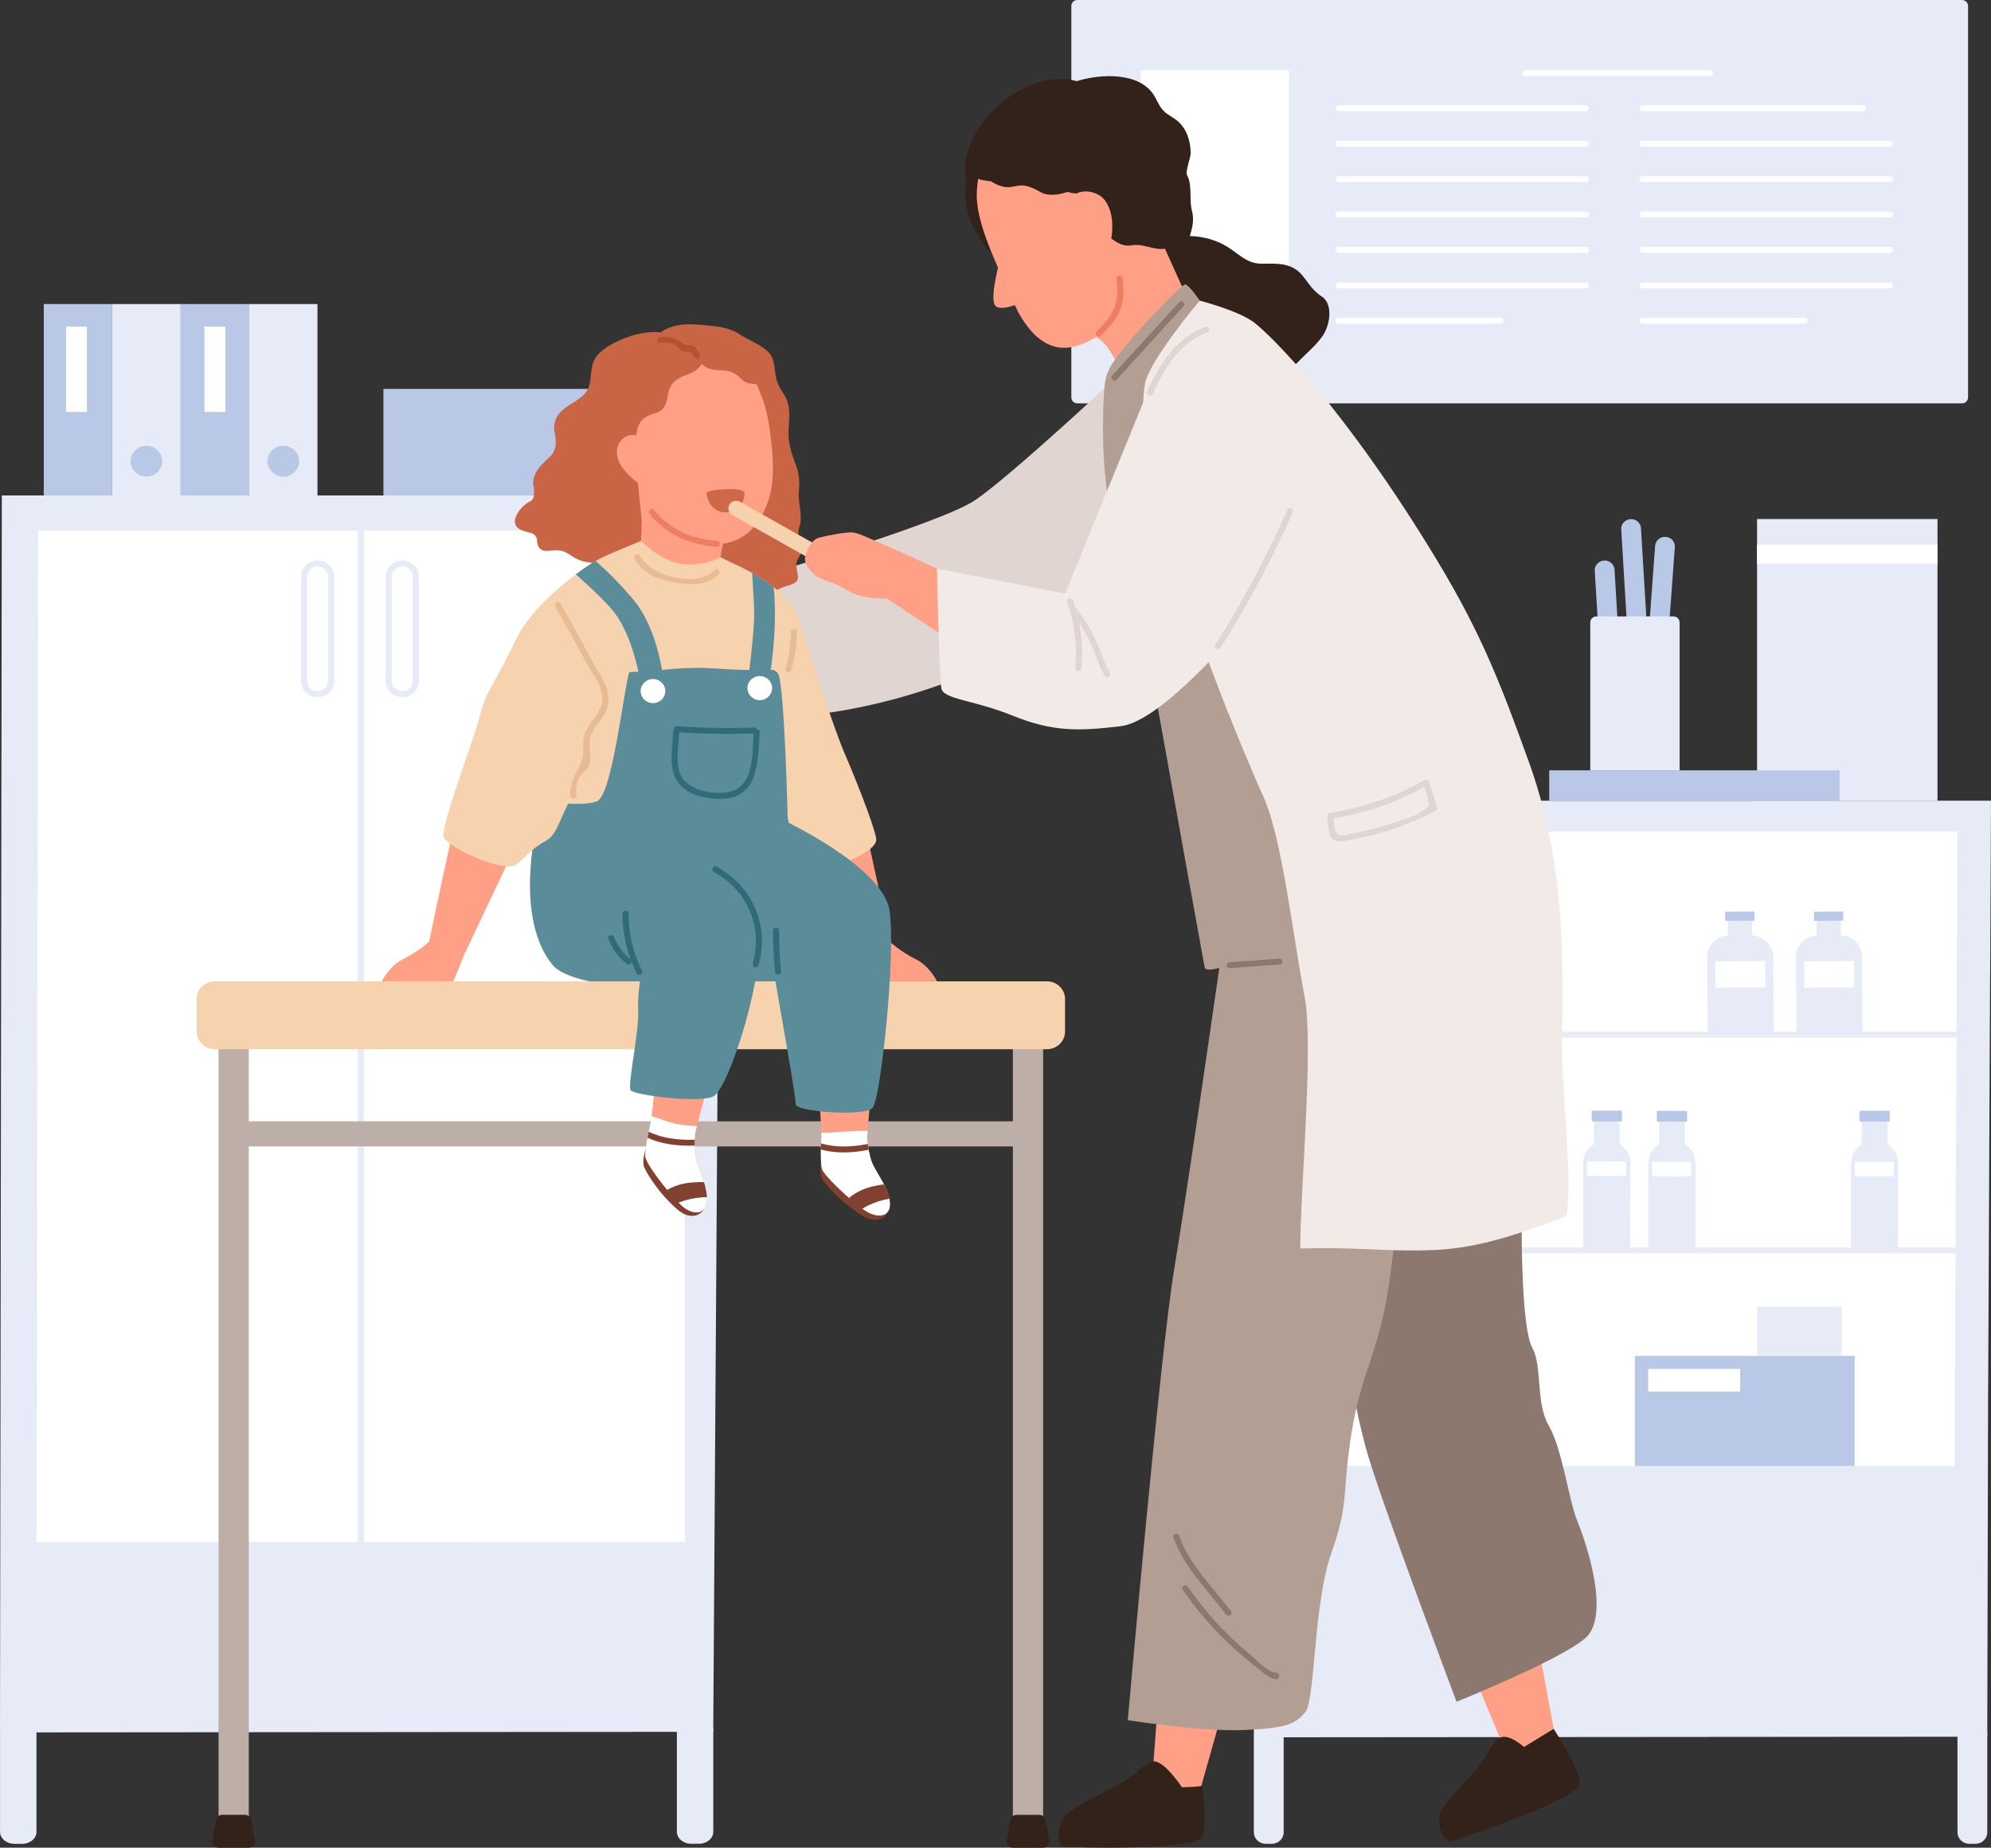
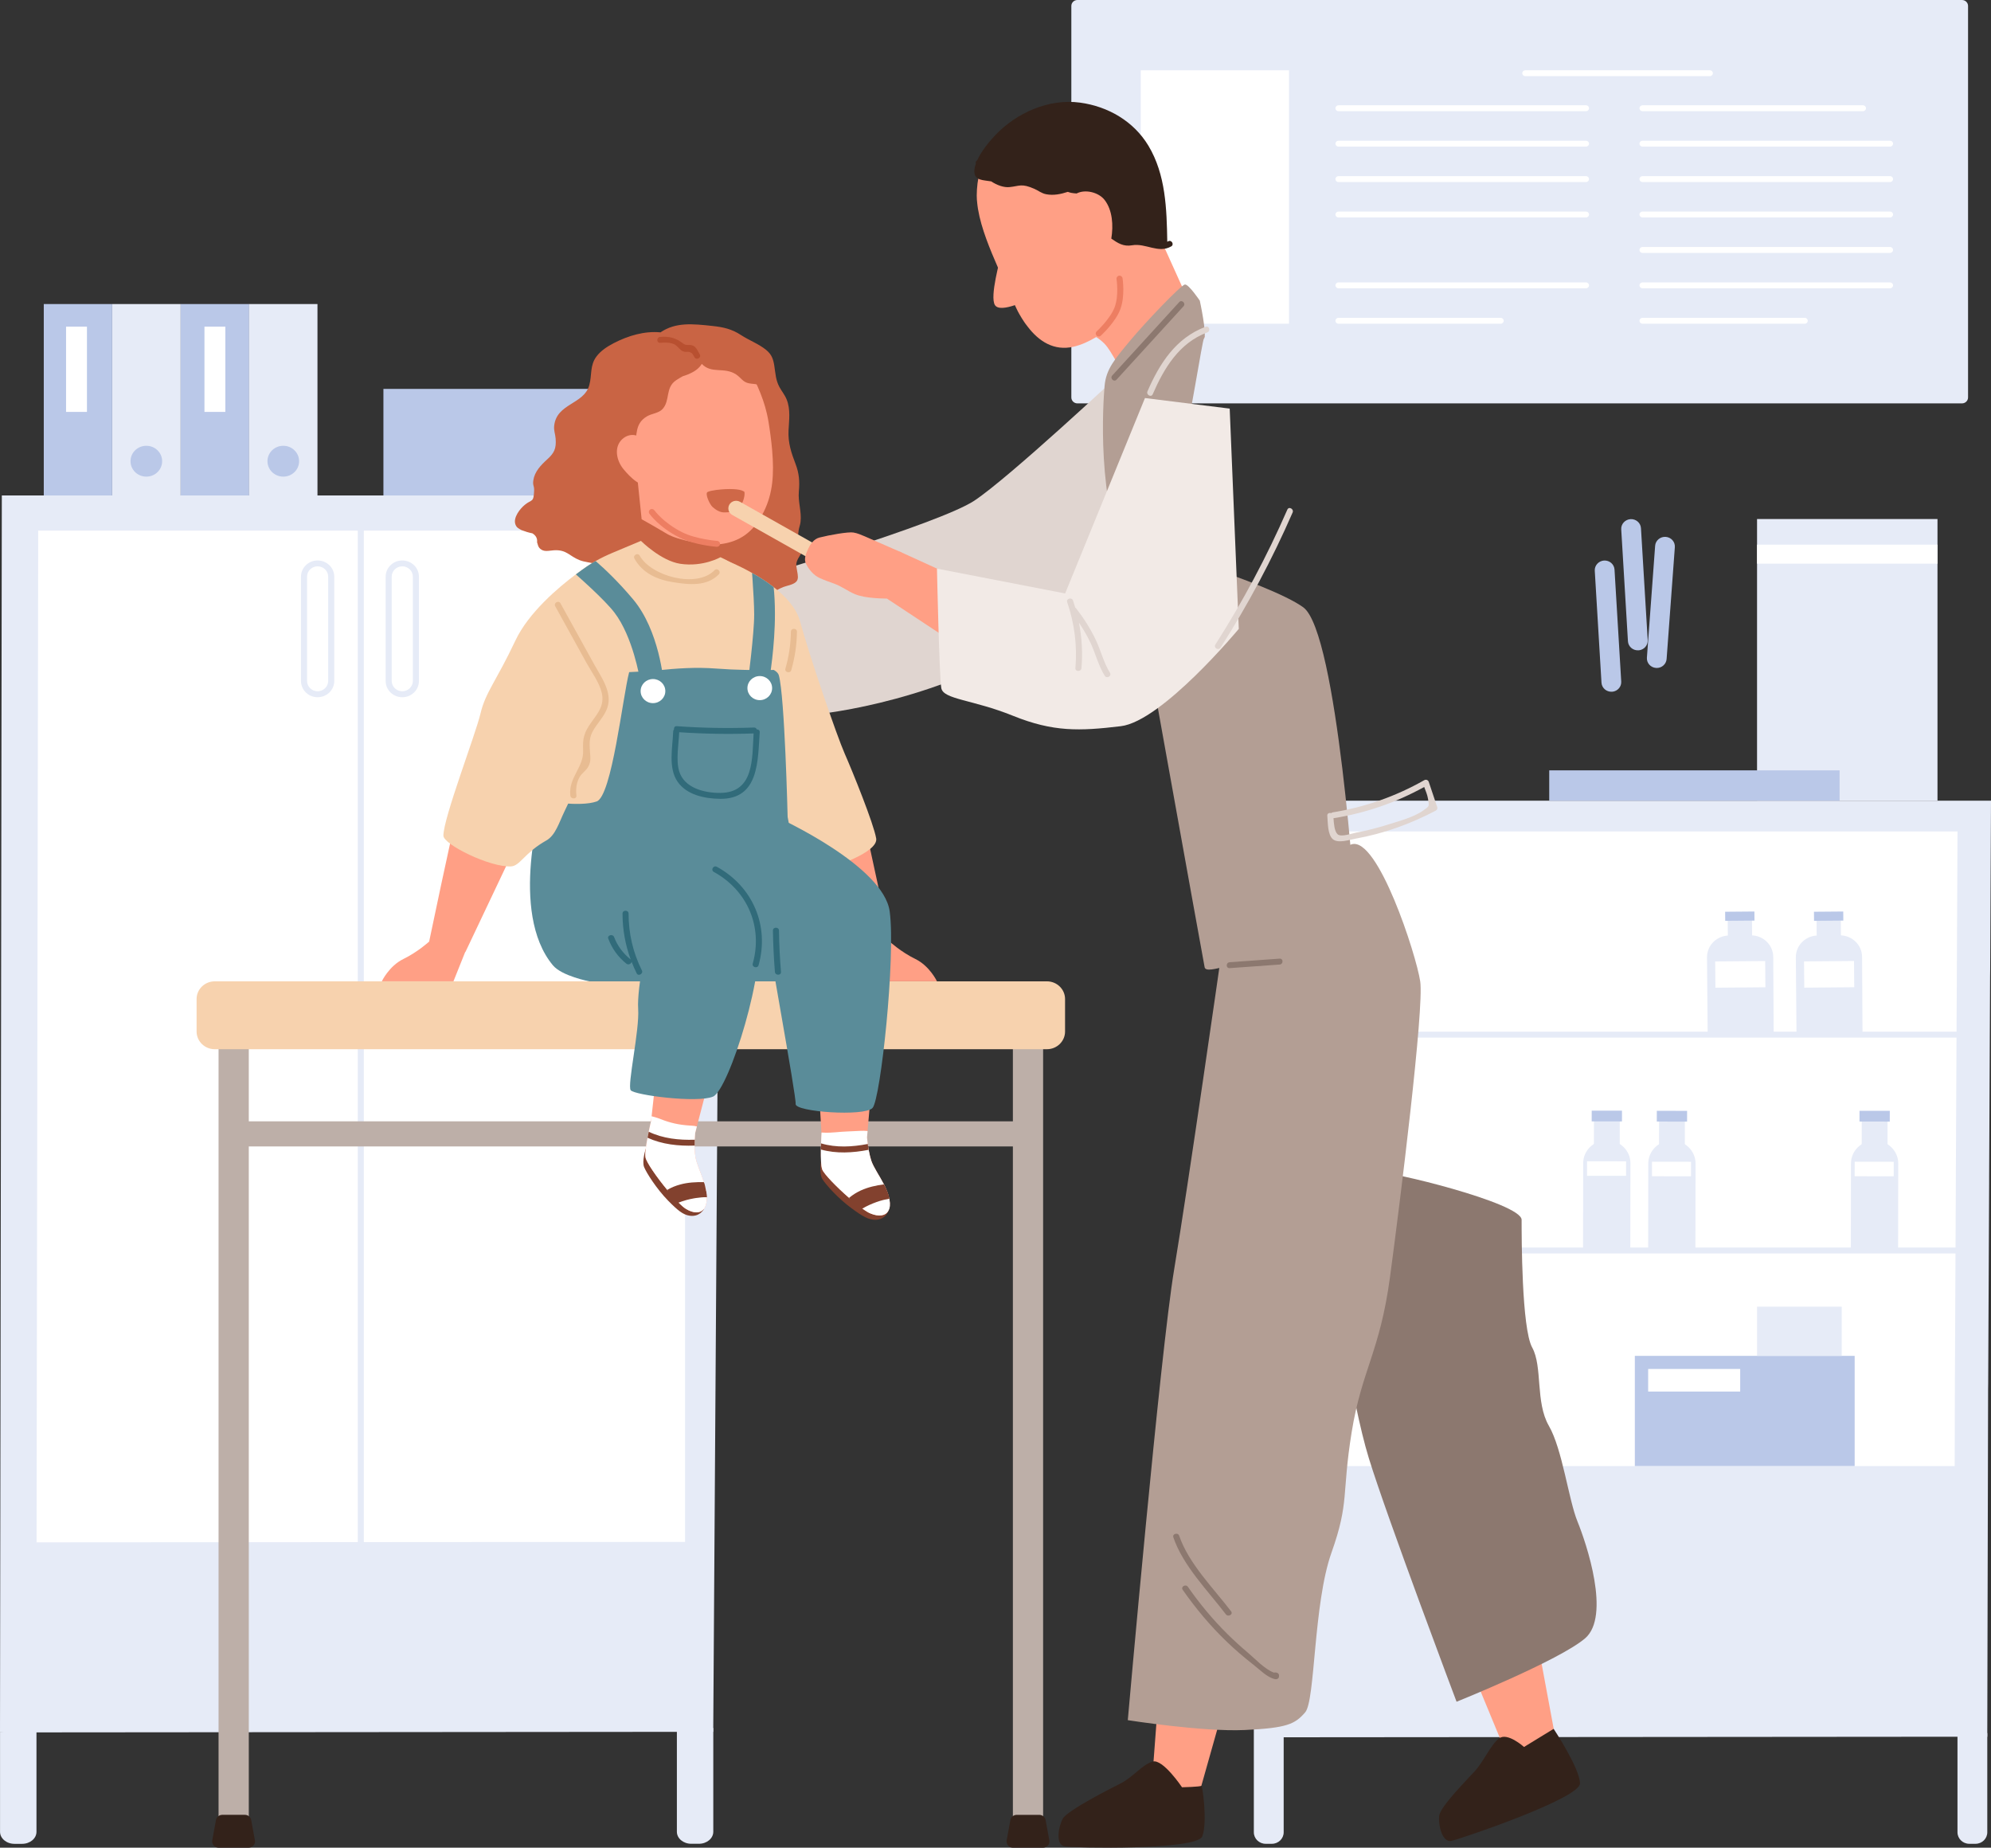
<svg xmlns="http://www.w3.org/2000/svg" width="97" height="90" viewBox="0 0 97 90" fill="none">
  <rect x="0" y="0" width="97" height="90" fill="#333333" stroke="none" />
  <g clip-path="url(#clip0_1225_8657)">
    <path d="M0 84.386L0.089 24.134H35.146L34.748 84.357L0 84.386Z" fill="#E6EBF7" />
    <path d="M1.781 75.127L1.861 25.847H33.376V75.106L1.781 75.127Z" fill="white" />
    <path d="M0.002 84.386V89.227C0.002 89.55 0.317 89.813 0.703 89.813H1.076C1.465 89.813 1.777 89.552 1.777 89.227V84.055L0 84.386H0.002Z" fill="#E6EBF7" />
    <path d="M34.751 84.171V89.224C34.751 89.547 34.439 89.81 34.051 89.81H33.677C33.289 89.81 32.977 89.549 32.977 89.224V84.052L34.751 84.171Z" fill="#E6EBF7" />
    <path d="M17.725 25.068H17.43V76.7H17.725V25.068Z" fill="#E6EBF7" />
    <path d="M15.474 33.962C15.027 33.962 14.664 33.608 14.664 33.172V28.09C14.664 27.654 15.027 27.3 15.474 27.3C15.922 27.3 16.285 27.654 16.285 28.09V33.172C16.285 33.608 15.922 33.962 15.474 33.962ZM15.474 27.586C15.19 27.586 14.96 27.812 14.96 28.088V33.169C14.96 33.447 15.192 33.672 15.474 33.672C15.757 33.672 15.989 33.445 15.989 33.169V28.088C15.989 27.81 15.757 27.586 15.474 27.586Z" fill="#E6EBF7" />
    <path d="M19.599 33.962C19.152 33.962 18.789 33.608 18.789 33.172V28.09C18.789 27.654 19.152 27.3 19.599 27.3C20.047 27.3 20.41 27.654 20.41 28.09V33.172C20.41 33.608 20.047 33.962 19.599 33.962ZM19.599 27.586C19.314 27.586 19.084 27.812 19.084 28.088V33.169C19.084 33.447 19.317 33.672 19.599 33.672C19.882 33.672 20.114 33.445 20.114 33.169V28.088C20.114 27.81 19.882 27.586 19.599 27.586Z" fill="#E6EBF7" />
    <path d="M5.467 14.81H2.133V24.134H5.467V14.81Z" fill="#BAC8E8" />
    <path d="M8.803 14.81H5.469V24.134H8.803V14.81Z" fill="#E6EBF7" />
    <path d="M12.139 14.81H8.805V24.134H12.139V14.81Z" fill="#BAC8E8" />
    <path d="M15.467 14.81H12.133V24.134H15.467V14.81Z" fill="#E6EBF7" />
    <path d="M7.9 22.465C7.9 22.052 7.556 21.714 7.13 21.714C6.703 21.714 6.359 22.049 6.359 22.465C6.359 22.881 6.703 23.217 7.13 23.217C7.556 23.217 7.9 22.881 7.9 22.465Z" fill="#BAC8E8" />
    <path d="M14.572 22.465C14.572 22.052 14.228 21.714 13.802 21.714C13.375 21.714 13.031 22.049 13.031 22.465C13.031 22.881 13.375 23.217 13.802 23.217C14.228 23.217 14.572 22.881 14.572 22.465Z" fill="#BAC8E8" />
    <path d="M4.236 15.911H3.219V20.064H4.236V15.911Z" fill="white" />
    <path d="M10.978 15.911H9.961V20.064H10.978V15.911Z" fill="white" />
    <path d="M30.328 18.943H18.68V24.134H30.328V18.943Z" fill="#BAC8E8" />
    <path d="M61.126 39.003L61.12 47.267V47.555L61.107 57.322V57.611L61.094 67.376V67.664L61.086 84.623H62.54L95.369 84.596H96.819V84.421L96.859 67.664L96.863 67.376L96.91 57.611V57.322L96.956 47.555L96.96 47.267L97 39.003H61.126Z" fill="#E6EBF7" />
    <path d="M95.231 71.413L95.241 67.281L95.243 67.012L95.286 57.887V57.619L95.33 48.49L95.332 48.223L95.368 40.5H62.756L62.75 48.223V48.49L62.739 57.619V57.887L62.729 67.012V67.281L62.727 71.413H95.231Z" fill="white" />
    <path d="M61.086 84.623V89.251C61.086 89.56 61.343 89.811 61.66 89.811H61.966C62.282 89.811 62.54 89.56 62.54 89.251V84.306L61.086 84.623Z" fill="#E6EBF7" />
    <path d="M96.819 84.419V89.251C96.819 89.56 96.564 89.811 96.247 89.811H95.941C95.625 89.811 95.367 89.56 95.367 89.251V84.306L96.819 84.419Z" fill="#E6EBF7" />
    <path d="M95.939 50.252H62.078V50.54H95.939V50.252Z" fill="#E6EBF7" />
    <path d="M95.939 60.767H62.078V61.055H95.939V60.767Z" fill="#E6EBF7" />
    <path d="M90.74 50.324L90.719 46.605C90.715 46.023 90.225 45.556 89.63 45.56L88.564 45.568C87.967 45.572 87.488 46.05 87.492 46.63L87.524 50.322H90.74V50.324Z" fill="#E6EBF7" />
    <path d="M89.682 44.694L88.5 44.704L88.513 46.236L89.695 46.226L89.682 44.694Z" fill="#E6EBF7" />
    <path d="M89.802 44.399L88.375 44.411L88.379 44.854L89.805 44.842L89.802 44.399Z" fill="#BAC8E8" />
    <path d="M90.326 46.81L87.891 46.83L87.902 48.109L90.337 48.088L90.326 46.81Z" fill="white" />
    <path d="M86.412 50.325L86.391 46.606C86.386 46.024 85.897 45.556 85.302 45.561L84.236 45.569C83.639 45.573 83.16 46.051 83.164 46.631L83.196 50.323H86.412V50.325Z" fill="#E6EBF7" />
    <path d="M85.354 44.696L84.172 44.706L84.185 46.238L85.367 46.228L85.354 44.696Z" fill="#E6EBF7" />
    <path d="M85.473 44.399L84.047 44.411L84.051 44.854L85.477 44.842L85.473 44.399Z" fill="#BAC8E8" />
    <path d="M85.998 46.812L83.562 46.832L83.574 48.111L86.009 48.09L85.998 46.812Z" fill="white" />
    <path d="M79.427 60.892L79.434 56.661C79.434 56.045 78.923 55.547 78.294 55.545H78.275C77.644 55.545 77.133 56.043 77.131 56.657L77.125 60.89H79.427V60.892Z" fill="#E6EBF7" />
    <path d="M78.914 54.437L77.656 54.435L77.654 56.383L78.912 56.385L78.914 54.437Z" fill="#E6EBF7" />
    <path d="M79.022 54.101L77.547 54.1L77.546 54.623L79.021 54.624L79.022 54.101Z" fill="#BAC8E8" />
    <path d="M79.222 56.567L77.32 56.565L77.319 57.273L79.221 57.275L79.222 56.567Z" fill="white" />
    <path d="M82.599 60.893L82.606 56.672C82.606 56.057 82.095 55.559 81.466 55.557H81.447C80.816 55.557 80.305 56.055 80.303 56.668L80.297 60.893H82.599Z" fill="#E6EBF7" />
    <path d="M82.086 54.448L80.828 54.446L80.826 56.394L82.083 56.395L82.086 54.448Z" fill="#E6EBF7" />
    <path d="M82.194 54.11L80.719 54.108L80.718 54.631L82.193 54.633L82.194 54.11Z" fill="#BAC8E8" />
    <path d="M82.386 56.59L80.484 56.587L80.483 57.295L82.385 57.298L82.386 56.59Z" fill="white" />
    <path d="M92.474 60.892L92.481 56.672C92.481 56.056 91.97 55.558 91.341 55.556H91.322C90.691 55.556 90.18 56.054 90.178 56.667L90.172 60.892H92.474Z" fill="#E6EBF7" />
    <path d="M91.961 54.447L90.703 54.445L90.701 56.393L91.958 56.395L91.961 54.447Z" fill="#E6EBF7" />
    <path d="M92.069 54.109L90.594 54.107L90.593 54.63L92.068 54.632L92.069 54.109Z" fill="#BAC8E8" />
    <path d="M92.261 56.59L90.359 56.587L90.358 57.295L92.26 57.298L92.261 56.59Z" fill="white" />
    <path d="M90.358 66.044H79.648V71.411H90.358V66.044Z" fill="#BAC8E8" />
    <path d="M84.781 66.682H80.297V67.783H84.781V66.682Z" fill="white" />
    <path d="M89.727 63.648H85.602V66.044H89.727V63.648Z" fill="#E6EBF7" />
    <path d="M94.393 25.282H85.602V39.002H94.393V25.282Z" fill="#E6EBF7" />
    <path d="M94.393 26.53H85.602V27.457H94.393V26.53Z" fill="white" />
    <path d="M80.717 32.535C80.704 32.535 80.694 32.535 80.681 32.535C80.415 32.517 80.217 32.292 80.236 32.033L80.637 26.585C80.656 26.326 80.89 26.132 81.151 26.151C81.417 26.169 81.616 26.394 81.597 26.653L81.196 32.101C81.177 32.348 80.966 32.537 80.717 32.537V32.535Z" fill="#BAC8E8" />
    <path d="M79.857 31.673C79.846 31.673 79.833 31.675 79.821 31.677C79.555 31.692 79.327 31.494 79.312 31.235L78.985 25.783C78.97 25.524 79.177 25.303 79.439 25.287C79.705 25.273 79.933 25.47 79.947 25.73L80.275 31.181C80.289 31.428 80.106 31.642 79.857 31.675V31.673Z" fill="#BAC8E8" />
    <path d="M78.568 33.69C78.557 33.69 78.544 33.692 78.532 33.694C78.266 33.709 78.038 33.511 78.023 33.252L77.696 27.8C77.681 27.54 77.888 27.32 78.15 27.303C78.416 27.289 78.644 27.487 78.658 27.746L78.985 33.198C79 33.445 78.817 33.659 78.568 33.692V33.69Z" fill="#BAC8E8" />
-     <path d="M77.77 30.027H81.532C81.695 30.027 81.828 30.157 81.828 30.316V37.524H77.477V30.316C77.477 30.157 77.609 30.027 77.772 30.027H77.77Z" fill="#E6EBF7" />
    <path d="M89.624 37.524H75.477V39.003H89.624V37.524Z" fill="#BAC8E8" />
    <path d="M95.586 0H52.491C52.328 0 52.195 0.129 52.195 0.288V19.361C52.195 19.52 52.328 19.649 52.491 19.649H95.586C95.749 19.649 95.882 19.52 95.882 19.361V0.288C95.882 0.129 95.749 0 95.586 0Z" fill="#E6EBF7" />
    <path d="M62.799 3.424H55.578V15.769H62.799V3.424Z" fill="white" />
    <path d="M83.302 3.71H74.312C74.23 3.71 74.164 3.646 74.164 3.566C74.164 3.486 74.23 3.422 74.312 3.422H83.302C83.384 3.422 83.449 3.486 83.449 3.566C83.449 3.646 83.384 3.71 83.302 3.71Z" fill="white" />
    <path d="M77.268 5.416H65.21C65.128 5.416 65.062 5.352 65.062 5.272C65.062 5.192 65.128 5.128 65.21 5.128H77.268C77.35 5.128 77.416 5.192 77.416 5.272C77.416 5.352 77.35 5.416 77.268 5.416Z" fill="white" />
    <path d="M77.268 7.142H65.21C65.128 7.142 65.062 7.078 65.062 6.998C65.062 6.917 65.128 6.854 65.21 6.854H77.268C77.35 6.854 77.416 6.917 77.416 6.998C77.416 7.078 77.35 7.142 77.268 7.142Z" fill="white" />
    <path d="M77.268 8.867H65.21C65.128 8.867 65.062 8.804 65.062 8.723C65.062 8.643 65.128 8.579 65.21 8.579H77.268C77.35 8.579 77.416 8.643 77.416 8.723C77.416 8.804 77.35 8.867 77.268 8.867Z" fill="white" />
    <path d="M77.268 10.593H65.21C65.128 10.593 65.062 10.529 65.062 10.449C65.062 10.368 65.128 10.305 65.21 10.305H77.268C77.35 10.305 77.416 10.368 77.416 10.449C77.416 10.529 77.35 10.593 77.268 10.593Z" fill="white" />
-     <path d="M77.268 12.319H65.21C65.128 12.319 65.062 12.255 65.062 12.174C65.062 12.094 65.128 12.03 65.21 12.03H77.268C77.35 12.03 77.416 12.094 77.416 12.174C77.416 12.255 77.35 12.319 77.268 12.319Z" fill="white" />
    <path d="M77.268 14.043H65.21C65.128 14.043 65.062 13.979 65.062 13.899C65.062 13.819 65.128 13.755 65.21 13.755H77.268C77.35 13.755 77.416 13.819 77.416 13.899C77.416 13.979 77.35 14.043 77.268 14.043Z" fill="white" />
    <path d="M73.111 15.769H65.21C65.128 15.769 65.062 15.705 65.062 15.625C65.062 15.544 65.128 15.48 65.21 15.48H73.111C73.193 15.48 73.259 15.544 73.259 15.625C73.259 15.705 73.193 15.769 73.111 15.769Z" fill="white" />
    <path d="M90.762 5.416H80.023C79.94 5.416 79.875 5.352 79.875 5.272C79.875 5.192 79.94 5.128 80.023 5.128H90.762C90.844 5.128 90.909 5.192 90.909 5.272C90.909 5.352 90.844 5.416 90.762 5.416Z" fill="white" />
    <path d="M92.081 7.142H80.023C79.94 7.142 79.875 7.078 79.875 6.998C79.875 6.917 79.94 6.854 80.023 6.854H92.081C92.163 6.854 92.228 6.917 92.228 6.998C92.228 7.078 92.163 7.142 92.081 7.142Z" fill="white" />
    <path d="M92.081 8.867H80.023C79.94 8.867 79.875 8.804 79.875 8.723C79.875 8.643 79.94 8.579 80.023 8.579H92.081C92.163 8.579 92.228 8.643 92.228 8.723C92.228 8.804 92.163 8.867 92.081 8.867Z" fill="white" />
    <path d="M92.081 10.593H80.023C79.94 10.593 79.875 10.529 79.875 10.449C79.875 10.368 79.94 10.305 80.023 10.305H92.081C92.163 10.305 92.228 10.368 92.228 10.449C92.228 10.529 92.163 10.593 92.081 10.593Z" fill="white" />
    <path d="M92.081 12.319H80.023C79.94 12.319 79.875 12.255 79.875 12.174C79.875 12.094 79.94 12.03 80.023 12.03H92.081C92.163 12.03 92.228 12.094 92.228 12.174C92.228 12.255 92.163 12.319 92.081 12.319Z" fill="white" />
    <path d="M92.081 14.043H80.023C79.94 14.043 79.875 13.979 79.875 13.899C79.875 13.819 79.94 13.755 80.023 13.755H92.081C92.163 13.755 92.228 13.819 92.228 13.899C92.228 13.979 92.163 14.043 92.081 14.043Z" fill="white" />
    <path d="M87.924 15.769H80.023C79.94 15.769 79.875 15.705 79.875 15.625C79.875 15.544 79.94 15.48 80.023 15.48H87.924C88.006 15.48 88.071 15.544 88.071 15.625C88.071 15.705 88.006 15.769 87.924 15.769Z" fill="white" />
-     <path d="M64.582 14.62C64.47 14.466 64.432 14.478 64.28 14.361C63.961 14.118 63.801 13.875 63.569 13.564C63.377 13.307 63.178 13.111 62.868 12.984C62.444 12.811 61.958 12.842 61.511 12.846C60.81 12.852 60.467 12.475 59.943 12.117C59.348 11.709 58.666 11.514 57.964 11.497C58.099 11.09 58.187 10.678 58.065 10.241C57.936 9.784 58.092 8.983 57.839 8.549C57.73 8.362 58.008 7.701 58.008 7.464C58.008 6.885 57.816 6.262 57.354 5.879C57.208 5.759 57.041 5.673 56.888 5.566C56.522 5.315 56.453 5.037 56.244 4.68C55.558 3.511 53.665 3.577 52.462 3.952C50.095 3.313 47.381 5.683 47.033 7.87C46.933 8.084 47.098 8.847 47.039 9.078C47.024 9.484 47.033 9.887 47.13 10.283C47.305 10.989 47.689 11.652 48.17 12.203C48.964 13.109 50.029 13.702 51.181 14.065C52.494 14.478 53.868 14.635 55.246 14.697C55.56 14.643 55.879 14.553 56.21 14.417C56.474 14.307 56.79 14.168 57.05 13.976C57.101 14.233 57.183 14.487 57.286 14.734C57.483 14.734 57.681 14.734 57.877 14.734C58.067 14.734 58.067 15.022 57.877 15.022C57.725 15.022 57.571 15.022 57.419 15.022C57.926 16.029 58.814 16.895 59.781 17.338C60.23 17.544 60.707 17.645 61.188 17.762C61.577 17.857 61.912 18.02 62.288 18.137C62.349 18.155 62.41 18.215 62.477 18.211C62.8 18.191 62.948 17.931 63.163 17.707C63.573 17.276 64.088 16.856 64.43 16.375C64.738 15.94 64.925 15.092 64.582 14.618V14.62Z" fill="#33221A" />
    <path d="M72.055 82.196L73.325 85.268L74.933 86.287L75.695 84.209L74.906 79.96C74.906 79.96 73.152 80.174 72.878 80.39C72.603 80.606 72.055 82.194 72.055 82.194V82.196Z" fill="#FF9F85" />
    <path d="M74.249 85.095C74.249 85.095 73.445 84.368 73.036 84.675C72.626 84.982 72.314 85.758 71.854 86.271C71.531 86.631 70.168 87.994 70.117 88.445C70.067 88.896 70.257 89.765 70.712 89.668C71.168 89.571 76.986 87.601 76.976 86.868C76.965 86.135 75.693 84.212 75.693 84.212L74.249 85.095Z" fill="#33221A" />
    <path d="M56.441 82.603L56.156 86.365L57.011 88.038L58.467 87.205L59.855 82.29C59.855 82.29 58.653 81.887 58.304 81.938C57.954 81.99 56.441 82.601 56.441 82.601V82.603Z" fill="#FF9F85" />
    <path d="M57.587 87.058C57.587 87.058 56.656 85.667 56.158 85.805C55.662 85.945 55.202 86.564 54.584 86.877C54.147 87.097 51.994 88.185 51.777 88.588C51.56 88.99 51.412 89.865 51.874 89.939C52.334 90.013 58.308 90.134 58.574 89.449C58.84 88.763 58.574 86.931 58.532 86.984C58.49 87.038 57.587 87.058 57.587 87.058Z" fill="#33221A" />
    <path d="M54.581 18.199C54.581 18.199 49.174 23.26 47.465 24.39C45.756 25.52 36.656 28.195 36.656 28.195L39.1 34.863C39.1 34.863 43.949 34.579 48.94 31.991C53.933 29.403 58.206 22.537 58.206 22.537L54.579 18.199H54.581Z" fill="#E0D5D0" />
    <path d="M65.062 62.547C65.062 62.547 65.805 68.155 66.689 71.029C67.574 73.905 70.963 82.892 70.963 82.892C70.963 82.892 75.972 80.879 77.226 79.802C78.48 78.723 77.296 75.2 76.857 74.121C76.416 73.043 76.122 70.599 75.458 69.448C74.795 68.297 75.162 66.572 74.647 65.637C74.132 64.702 74.132 60.243 74.132 59.417C74.132 58.592 67.5 56.99 67.28 57.144C67.059 57.299 65.065 62.547 65.065 62.547H65.062Z" fill="#8C786F" />
    <path d="M59.465 46.722C59.465 46.722 57.893 57.706 57.205 61.828C56.517 65.949 54.945 83.789 54.945 83.789C54.945 83.789 58.581 84.364 60.643 84.269C62.707 84.172 63.095 83.981 63.589 83.406C64.083 82.832 63.983 78.123 64.868 75.632C65.752 73.141 65.359 72.818 65.851 69.768C66.343 66.719 67.227 65.857 67.719 62.212C68.21 58.57 69.388 49.112 69.192 47.803C68.995 46.493 67.128 40.741 65.851 41.126C64.574 41.509 59.465 46.726 59.465 46.726V46.722Z" fill="#B39E94" />
    <path d="M54.947 26.348C54.947 26.348 58.6 46.683 58.689 47.115C58.778 47.545 60.584 46.615 61.922 46.722C63.26 46.831 66.047 44.362 66.047 44.362C66.047 44.362 65.163 30.791 63.494 29.582C61.825 28.373 54.945 26.348 54.945 26.348H54.947Z" fill="#B39E94" />
    <path d="M39.103 26.624C39.093 26.517 39.021 26.442 38.989 26.348C38.892 26.068 38.858 26.218 38.907 25.849C38.926 25.707 38.987 25.565 39.002 25.421C39.061 24.925 38.873 24.447 38.919 23.941C38.964 23.451 38.936 23.06 38.757 22.594C38.546 22.045 38.39 21.571 38.417 20.974C38.441 20.462 38.523 19.947 38.324 19.455C38.236 19.236 38.086 19.059 37.974 18.854C37.791 18.516 37.782 18.189 37.725 17.826C37.672 17.493 37.601 17.27 37.328 17.046C36.97 16.752 36.491 16.576 36.098 16.319C35.651 16.025 35.239 15.934 34.708 15.877C33.743 15.774 32.92 15.685 32.179 16.189C31.399 16.115 30.605 16.35 29.902 16.714C29.59 16.877 29.276 17.077 29.062 17.361C28.727 17.806 28.847 18.269 28.708 18.767C28.446 19.704 27.119 19.642 26.999 20.739C26.973 20.976 27.054 21.141 27.07 21.363C27.108 21.855 27.001 22.067 26.653 22.382C26.349 22.658 26.045 22.975 25.984 23.393C25.944 23.659 26.03 23.642 26.022 23.894C25.998 24.501 25.918 24.303 25.568 24.59C25.336 24.779 24.996 25.207 25.108 25.537C25.165 25.703 25.266 25.744 25.416 25.825C25.585 25.891 25.76 25.944 25.939 25.979C26.112 26.086 26.188 26.232 26.165 26.416C26.201 26.502 26.207 26.607 26.273 26.683C26.469 26.914 26.722 26.821 26.978 26.805C27.611 26.762 27.735 27.091 28.246 27.289C28.488 27.381 28.754 27.392 29.003 27.466C29.39 27.581 29.706 27.803 30.067 27.968C30.219 28.038 30.365 28.09 30.51 28.129C31.069 28.369 31.641 28.569 32.279 28.684C32.853 28.79 33.389 29.01 33.956 29.135C34.539 29.263 35.136 29.288 35.731 29.269C36.155 29.257 36.691 29.298 37.092 29.156C37.548 28.993 37.847 28.664 38.346 28.536C39.017 28.365 38.89 28.168 38.801 27.61C38.736 27.196 39.145 27.011 39.109 26.619L39.103 26.624Z" fill="#C96444" />
    <path d="M39.508 41.986L41.589 46.371H42.859L43.357 45.873C43.357 45.873 42.186 40.277 42.137 40.277C42.089 40.277 39.508 41.984 39.508 41.984V41.986Z" fill="#FF9F85" />
    <path d="M41.586 46.371L42.158 47.8H45.648C45.648 47.8 45.298 47.055 44.597 46.713C43.897 46.371 43.354 45.875 43.354 45.875L42.249 45.645L41.586 46.373V46.371Z" fill="#FF9F85" />
    <path d="M42.687 40.835C42.811 41.554 40.364 42.293 40.364 42.293L34.852 40.331L34.883 39.514L35.345 27.286C35.345 27.286 35.352 27.288 35.354 27.288C35.43 27.317 35.983 27.535 36.637 27.906C36.979 28.095 37.348 28.328 37.69 28.596C38.283 29.055 38.802 29.623 38.977 30.265C39.469 32.061 40.773 35.847 41.153 36.709C41.533 37.572 42.562 40.111 42.685 40.831L42.687 40.835Z" fill="#F7D2AE" />
    <path d="M12.121 50.53H10.648V88.998H12.121V50.53Z" fill="#BDAFA8" />
    <path d="M12.113 90H10.649C10.455 90 10.307 89.829 10.341 89.642L10.522 88.652C10.55 88.507 10.678 88.4 10.83 88.4H11.93C12.082 88.4 12.21 88.505 12.238 88.652L12.419 89.642C12.453 89.829 12.307 90 12.111 90H12.113Z" fill="#33221A" />
    <path d="M49.347 89H50.82L50.82 50.533H49.347L49.347 89Z" fill="#BDAFA8" />
    <path d="M49.665 54.62H11.383V55.843H49.665V54.62Z" fill="#BDAFA8" />
    <path d="M49.35 90.001H50.814C51.009 90.001 51.156 89.83 51.123 89.643L50.941 88.653C50.914 88.508 50.785 88.401 50.633 88.401H49.533C49.382 88.401 49.253 88.506 49.225 88.653L49.044 89.643C49.01 89.83 49.156 90.001 49.352 90.001H49.35Z" fill="#33221A" />
    <path d="M51.005 47.801H10.462C9.974 47.801 9.578 48.187 9.578 48.663V50.245C9.578 50.721 9.974 51.107 10.462 51.107H51.005C51.493 51.107 51.889 50.721 51.889 50.245V48.663C51.889 48.187 51.493 47.801 51.005 47.801Z" fill="#F7D2AE" />
    <path d="M31.656 40.333H31.669C31.669 40.377 31.656 40.333 31.656 40.333Z" fill="#FAC87D" />
    <path d="M24.755 41.986L22.675 46.371H21.404L20.906 45.873C20.906 45.873 22.075 40.277 22.126 40.277C22.177 40.277 24.755 41.984 24.755 41.984V41.986Z" fill="#FF9F85" />
    <path d="M37.365 20.162C37.397 20.294 37.42 20.424 37.443 20.558C37.496 20.864 37.585 21.515 37.618 21.921C37.72 23.123 37.65 24.029 37.22 24.908C36.711 25.944 36.015 26.392 35.09 26.506C34.457 26.582 33.035 26.327 32.489 26.001C31.725 25.546 31.26 25.293 31.26 25.293L31.043 23.197C31.043 23.197 29.756 21.177 29.798 20.387C29.808 20.206 29.834 20.029 29.867 19.854C30.237 18.011 31.94 16.51 33.951 16.706C35.223 16.831 36.397 17.667 36.905 18.812C37.108 19.269 37.262 19.709 37.365 20.16V20.162Z" fill="#FF9F85" />
-     <path d="M31.282 24.562C31.301 24.707 31.164 28.151 31.164 28.151L33.45 28.907L34.906 28.141L35.357 25.769L31.284 24.565L31.282 24.562Z" fill="#FF9F85" />
    <path d="M34.931 26.636C34.931 26.636 34.923 26.636 34.921 26.636C34.876 26.632 33.842 26.552 33.114 26.189C32.108 25.689 31.654 25.044 31.635 25.018C31.588 24.952 31.608 24.863 31.675 24.818C31.742 24.773 31.833 24.791 31.88 24.855C31.884 24.861 32.314 25.466 33.247 25.932C33.922 26.267 34.933 26.348 34.944 26.348C35.024 26.354 35.085 26.424 35.079 26.502C35.072 26.578 35.009 26.634 34.931 26.634V26.636Z" fill="#ED7E62" />
    <path d="M37.719 39.514H27.022L26.938 30.706C26.925 29.553 27.347 28.678 28.081 28.001C28.236 27.863 28.4 27.731 28.577 27.604C28.601 27.589 28.628 27.573 28.651 27.554C28.679 27.534 28.694 27.525 28.694 27.525C28.799 27.455 28.909 27.39 29.021 27.328C29.282 27.177 29.565 27.044 29.867 26.916L31.226 26.346C31.226 26.346 32.201 27.32 33.142 27.462C34.256 27.628 35.098 27.142 35.098 27.142C35.098 27.142 36.911 27.892 37.666 29.523C37.936 30.103 38 33.624 38.312 36.364C38.624 39.102 37.723 39.512 37.723 39.512L37.719 39.514Z" fill="#F7D2AE" />
    <path d="M22.664 46.371L22.092 47.8H18.602C18.602 47.8 18.952 47.055 19.652 46.713C20.353 46.371 20.895 45.875 20.895 45.875L22.001 45.645L22.664 46.373V46.371Z" fill="#FF9F85" />
    <path d="M34.471 23.965C34.648 23.877 35.121 23.836 35.351 23.826C35.978 23.801 36.159 23.889 36.252 23.943C36.332 23.988 36.231 24.906 35.526 24.948C35.267 24.962 35.079 25.014 34.718 24.698C34.576 24.575 34.33 24.038 34.473 23.965H34.471Z" fill="#CF6848" />
    <path d="M37.943 32.889C37.915 32.794 37.831 32.71 37.702 32.634C36.765 32.646 35.828 32.638 34.896 32.566C33.902 32.49 33.003 32.553 32.015 32.654C31.559 32.7 31.105 32.718 30.652 32.739C30.337 33.941 29.812 38.775 29.069 39.039C28.259 39.327 26.417 39.004 26.417 39.004C26.417 39.004 24.777 44.421 26.936 47.019C27.375 47.546 28.712 47.801 28.712 47.801H39.874L38.373 39.794C38.373 39.794 38.232 33.896 37.943 32.891V32.889Z" fill="#5A8C99" />
    <path d="M34.299 58.882L34.292 58.888C34.269 58.939 34.069 59.291 33.587 59.215C33.275 59.166 33.014 58.956 32.549 58.482C31.984 57.904 31.492 57.126 31.38 56.846C31.266 56.563 31.456 55.975 31.456 55.975L33.142 57.698L33.372 57.935L33.56 58.13L33.798 58.375L34.297 58.884L34.299 58.882Z" fill="#82412E" />
    <path d="M35.156 50.256L33.951 54.867L33.869 55.187L32.422 55.359L31.721 54.608H31.719L31.746 54.369L32.227 50.013L35.161 50.254L35.156 50.256Z" fill="#FF9F85" />
    <path d="M34.432 58.313V58.365C34.432 58.602 34.381 58.772 34.297 58.882L34.29 58.888C34.105 59.12 33.763 59.098 33.415 58.882C33.318 58.824 33.197 58.717 33.06 58.577H33.058C32.993 58.511 32.923 58.433 32.849 58.352C32.798 58.297 32.75 58.243 32.699 58.186C32.638 58.114 32.573 58.041 32.511 57.963C31.992 57.34 31.484 56.6 31.448 56.378C31.431 56.289 31.435 56.141 31.456 55.972C31.477 55.804 31.509 55.608 31.545 55.414C31.566 55.312 31.587 55.213 31.604 55.122C31.661 54.852 31.71 54.636 31.718 54.607L32.039 54.455L32.94 54.037L33.571 54.819L33.866 55.184C33.864 55.211 33.854 55.334 33.845 55.509C33.839 55.596 33.839 55.692 33.839 55.797C33.841 55.972 33.852 56.166 33.877 56.343C33.934 56.685 34.145 57.119 34.292 57.58C34.322 57.675 34.349 57.776 34.368 57.873C34.383 57.924 34.392 57.969 34.4 58.023C34.415 58.118 34.428 58.212 34.43 58.311L34.432 58.313Z" fill="#FF9F85" />
    <path d="M34.403 58.026C34.395 57.974 34.386 57.929 34.371 57.875C34.35 57.779 34.325 57.678 34.296 57.583C34.148 57.124 33.937 56.689 33.88 56.346C33.852 56.166 33.844 55.975 33.842 55.802C33.842 55.695 33.842 55.598 33.848 55.512C33.857 55.337 33.865 55.213 33.869 55.191L33.952 54.869C33.871 54.849 33.789 54.834 33.7 54.832C33.656 54.83 33.616 54.826 33.574 54.824C33.076 54.789 32.673 54.703 32.185 54.513C32.139 54.493 32.088 54.476 32.042 54.458C31.943 54.427 31.843 54.398 31.744 54.371L31.717 54.608H31.719C31.71 54.639 31.66 54.855 31.605 55.125C31.588 55.217 31.567 55.314 31.546 55.417C31.51 55.611 31.478 55.806 31.457 55.975C31.436 56.144 31.43 56.292 31.449 56.38C31.485 56.603 31.993 57.342 32.512 57.966C32.574 58.044 32.639 58.116 32.7 58.188C32.751 58.246 32.799 58.299 32.85 58.355C32.924 58.435 32.993 58.514 33.059 58.579H33.061C33.196 58.719 33.319 58.826 33.416 58.884C33.764 59.1 34.106 59.123 34.291 58.89L34.298 58.884C34.384 58.775 34.433 58.602 34.433 58.367V58.316C34.431 58.219 34.418 58.122 34.403 58.028V58.026Z" fill="white" />
    <path d="M34.43 58.314C34.095 58.299 32.926 58.39 32.71 58.513C32.649 58.441 32.569 58.044 32.508 57.966C32.508 57.966 32.508 57.964 32.51 57.959C32.71 57.838 32.923 57.756 33.137 57.698C33.508 57.595 33.896 57.575 34.289 57.583C34.35 57.675 34.428 58.135 34.428 58.314H34.43Z" fill="#82412E" />
    <path d="M33.849 55.514C33.843 55.6 33.843 55.697 33.843 55.802C33.056 55.829 32.258 55.745 31.547 55.419C31.568 55.316 31.589 55.218 31.606 55.127C32.296 55.458 33.079 55.541 33.849 55.516V55.514Z" fill="#82412E" />
    <path d="M34.435 58.314C34.222 58.314 34.011 58.334 33.802 58.373C33.551 58.417 33.306 58.484 33.066 58.577H33.063L32.907 58.643C32.734 58.717 32.637 58.447 32.808 58.373C32.825 58.367 32.838 58.359 32.855 58.353C33.087 58.256 33.325 58.18 33.566 58.128C33.842 58.062 34.125 58.029 34.408 58.025C34.422 58.12 34.435 58.215 34.437 58.314H34.435Z" fill="#82412E" />
    <path d="M43.282 58.973C43.282 58.973 43.162 59.413 42.641 59.417C42.322 59.417 42.026 59.253 41.49 58.857C40.836 58.378 40.22 57.69 40.064 57.431C39.916 57.192 39.982 56.656 39.992 56.57V56.558L41.94 57.986L42.21 58.184L42.425 58.343L42.706 58.546L43.278 58.967H43.28L43.282 58.973Z" fill="#82412E" />
    <path d="M42.685 50.325L42.267 55.089L42.24 55.398H42.238L40.843 55.798L40.02 55.168V55.166L39.75 50.556L42.685 50.325Z" fill="#FF9F85" />
    <path d="M43.285 58.968C43.15 59.236 42.804 59.271 42.418 59.112C42.312 59.071 42.175 58.987 42.017 58.871H42.015C41.941 58.816 41.857 58.75 41.772 58.682C41.711 58.639 41.658 58.593 41.599 58.544H41.597C41.559 58.509 41.521 58.48 41.485 58.449C41.449 58.419 41.411 58.39 41.373 58.355C40.757 57.819 40.13 57.173 40.057 56.961C40.027 56.876 40.01 56.739 40 56.572C39.991 56.397 39.991 56.193 39.993 55.993C39.993 55.89 40 55.789 40.002 55.695C40.01 55.398 40.025 55.168 40.025 55.168H40.027L41.139 54.414L41.891 55.083L42.241 55.396C42.241 55.396 42.256 55.526 42.277 55.717C42.279 55.738 42.283 55.754 42.285 55.775C42.287 55.795 42.291 55.816 42.294 55.835C42.3 55.886 42.31 55.944 42.321 56.004C42.353 56.172 42.395 56.36 42.45 56.535C42.562 56.862 42.842 57.257 43.066 57.688C43.11 57.776 43.154 57.869 43.193 57.964C43.214 58.013 43.23 58.056 43.245 58.103C43.281 58.198 43.306 58.287 43.325 58.386C43.328 58.402 43.332 58.421 43.334 58.435C43.376 58.666 43.355 58.841 43.283 58.964L43.285 58.968Z" fill="#FF9F85" />
    <path d="M43.332 58.439C43.33 58.425 43.325 58.408 43.323 58.389C43.306 58.293 43.279 58.202 43.243 58.108C43.228 58.058 43.212 58.015 43.19 57.968C43.152 57.873 43.108 57.78 43.064 57.692C42.84 57.259 42.559 56.866 42.448 56.539C42.391 56.364 42.35 56.176 42.319 56.008C42.31 55.948 42.298 55.89 42.291 55.839C42.289 55.818 42.285 55.797 42.283 55.779C42.281 55.763 42.281 55.742 42.277 55.723H42.275C42.253 55.528 42.239 55.398 42.239 55.398H42.241L42.268 55.091C42.148 55.079 42.021 55.079 41.888 55.085C41.694 55.091 41.489 55.108 41.27 55.114C40.897 55.126 40.548 55.186 40.169 55.172C40.118 55.169 40.071 55.165 40.027 55.165H40.025C40.025 55.165 40.01 55.398 40.002 55.694C40 55.789 39.993 55.89 39.993 55.993C39.991 56.191 39.991 56.397 40 56.572C40.008 56.738 40.027 56.876 40.057 56.961C40.13 57.173 40.757 57.821 41.373 58.355C41.411 58.389 41.449 58.418 41.485 58.449C41.521 58.48 41.559 58.509 41.597 58.542H41.599C41.658 58.593 41.711 58.639 41.772 58.682C41.855 58.752 41.941 58.818 42.015 58.871H42.017C42.175 58.987 42.312 59.073 42.418 59.112C42.804 59.271 43.148 59.236 43.285 58.968C43.357 58.845 43.376 58.669 43.336 58.439H43.332Z" fill="white" />
    <path d="M43.321 58.392C42.986 58.429 42.667 58.392 42.357 58.511C42.135 58.595 41.878 58.672 41.69 58.83C41.69 58.83 41.405 58.387 41.367 58.352C41.367 58.352 41.368 58.35 41.369 58.346C41.549 58.194 41.741 58.079 41.941 57.986C42.291 57.827 42.671 57.741 43.062 57.69C43.114 57.755 43.321 58.186 43.321 58.387V58.392Z" fill="#82412E" />
    <path d="M42.32 56.007C41.547 56.158 40.745 56.203 39.992 55.993C39.992 55.89 39.998 55.789 40.001 55.694C40.737 55.913 41.518 55.869 42.276 55.723H42.278C42.28 55.758 42.286 55.797 42.292 55.839C42.299 55.89 42.309 55.948 42.32 56.007Z" fill="#82412E" />
-     <path d="M43.322 58.392C43.113 58.426 42.908 58.478 42.707 58.55C42.469 58.635 42.237 58.739 42.011 58.871H42.009L41.868 58.96C41.709 59.061 41.568 58.809 41.724 58.709C41.739 58.7 41.752 58.692 41.768 58.68C41.981 58.548 42.201 58.435 42.429 58.344C42.691 58.237 42.963 58.161 43.241 58.107C43.277 58.202 43.303 58.291 43.322 58.389V58.392Z" fill="#82412E" />
+     <path d="M43.322 58.392C43.113 58.426 42.908 58.478 42.707 58.55C42.469 58.635 42.237 58.739 42.011 58.871L41.868 58.96C41.709 59.061 41.568 58.809 41.724 58.709C41.739 58.7 41.752 58.692 41.768 58.68C41.981 58.548 42.201 58.435 42.429 58.344C42.691 58.237 42.963 58.161 43.241 58.107C43.277 58.202 43.303 58.291 43.322 58.389V58.392Z" fill="#82412E" />
    <path d="M31.61 45.372C31.61 45.372 31.019 48.096 31.091 49.137C31.164 50.179 30.55 52.868 30.728 53.105C30.905 53.343 33.963 53.739 34.737 53.416C35.511 53.092 37.411 47.054 36.902 45.184C36.394 43.315 31.608 45.372 31.608 45.372H31.61Z" fill="#5A8C99" />
    <path d="M37.906 39.829C37.906 39.829 43.051 42.166 43.346 44.4C43.642 46.634 42.903 53.535 42.511 53.967C42.118 54.4 38.723 54.159 38.763 53.776C38.803 53.393 37.315 45.382 37.305 44.908C37.294 44.435 37.906 39.827 37.906 39.827V39.829Z" fill="#5A8C99" />
    <path d="M28.616 36.523C28.325 37.616 27.934 38.639 27.504 39.516C27.238 40.064 27.063 40.69 26.618 40.939C25.556 41.532 25.339 42.182 24.894 42.203C23.862 42.252 21.602 41.134 21.602 40.704C21.602 39.841 23.161 35.804 23.408 34.76C23.653 33.716 24.178 33.181 25.109 31.203C25.75 29.84 27.211 28.608 28.053 27.978C28.28 27.805 28.462 27.68 28.574 27.604C28.597 27.589 28.625 27.573 28.648 27.554C28.675 27.534 28.69 27.525 28.69 27.525C28.69 27.525 28.747 27.966 28.814 28.67C28.988 30.535 29.222 34.252 28.616 36.52V36.523Z" fill="#F7D2AE" />
    <path d="M32.328 33.214L31.167 33.048C31.167 33.048 30.84 31.02 29.933 29.836C29.69 29.519 29.251 29.08 28.817 28.671C28.557 28.425 28.297 28.193 28.082 28.001C28.074 27.995 28.065 27.987 28.055 27.979C28.283 27.806 28.464 27.68 28.576 27.604C28.599 27.59 28.627 27.573 28.65 27.555C28.677 27.534 28.692 27.526 28.692 27.526C28.797 27.456 28.907 27.39 29.019 27.328C29.471 27.719 30.131 28.345 30.84 29.189C32.132 30.721 32.328 33.214 32.328 33.214Z" fill="#5A8C99" />
    <path d="M31.812 34.25C32.145 34.25 32.414 33.987 32.414 33.663C32.414 33.339 32.145 33.076 31.812 33.076C31.48 33.076 31.211 33.339 31.211 33.663C31.211 33.987 31.48 34.25 31.812 34.25Z" fill="white" />
    <path d="M34.924 42.222C34.759 42.131 34.609 42.378 34.776 42.471C36.422 43.375 37.173 45.156 36.673 46.937C36.622 47.116 36.907 47.192 36.958 47.013C37.492 45.11 36.688 43.191 34.926 42.222H34.924Z" fill="#316B7A" />
    <path d="M31.27 47.265C30.837 46.392 30.624 45.47 30.624 44.5C30.624 44.315 30.329 44.315 30.329 44.5C30.329 45.276 30.464 46.024 30.728 46.74C30.728 46.74 30.728 46.738 30.726 46.736C30.361 46.446 30.084 46.079 29.92 45.647C29.854 45.474 29.569 45.55 29.635 45.723C29.816 46.201 30.11 46.617 30.517 46.94C30.62 47.022 30.755 46.944 30.772 46.849C30.846 47.039 30.926 47.226 31.017 47.409C31.099 47.576 31.355 47.43 31.272 47.265H31.27Z" fill="#316B7A" />
    <path d="M37.952 45.327C37.95 45.142 37.654 45.142 37.656 45.327C37.667 46.001 37.699 46.67 37.753 47.341C37.768 47.524 38.063 47.526 38.049 47.341C37.994 46.67 37.96 46.001 37.952 45.327Z" fill="#316B7A" />
    <path d="M36.867 35.528C36.85 35.477 36.806 35.435 36.732 35.438C35.479 35.483 34.227 35.462 32.974 35.372C32.868 35.363 32.824 35.45 32.837 35.53C32.813 35.553 32.799 35.582 32.797 35.623C32.773 36.387 32.541 37.395 33.01 38.075C33.459 38.727 34.337 38.903 35.09 38.911C36.986 38.927 36.916 37.05 37.013 35.666C37.019 35.569 36.943 35.526 36.867 35.528ZM35.093 38.623C34.32 38.629 33.333 38.386 33.088 37.564C32.923 37.011 33.067 36.24 33.09 35.666C34.297 35.748 35.504 35.769 36.715 35.726C36.639 36.928 36.755 38.608 35.093 38.623Z" fill="#316B7A" />
    <path d="M37.754 29.872C37.761 31.466 37.484 33.076 37.484 33.076L36.438 33.214C36.438 33.214 36.748 30.842 36.743 29.93C36.743 29.485 36.701 28.787 36.661 28.196C36.653 28.096 36.646 28.001 36.64 27.908C36.982 28.098 37.351 28.33 37.693 28.598C37.729 28.96 37.754 29.386 37.754 29.872Z" fill="#5A8C99" />
    <path d="M37.016 34.104C37.348 34.104 37.617 33.842 37.617 33.517C37.617 33.193 37.348 32.931 37.016 32.931C36.683 32.931 36.414 33.193 36.414 33.517C36.414 33.842 36.683 34.104 37.016 34.104Z" fill="white" />
    <path d="M35.782 17.025C34.672 16.576 33.282 16.305 32.125 16.721C29.743 17.575 29.082 20.328 29.933 22.471C29.749 22.658 29.646 22.831 29.603 23.111C29.576 23.292 29.861 23.371 29.888 23.187C29.987 22.52 30.783 22.362 30.924 21.728C31.047 21.174 30.922 20.632 31.522 20.278C31.75 20.144 32.083 20.13 32.271 19.932C32.665 19.514 32.397 18.895 32.933 18.526C33.039 18.454 33.153 18.39 33.265 18.326C33.347 18.3 33.429 18.275 33.501 18.244C33.811 18.119 34.05 17.962 34.191 17.725C34.672 18.232 35.286 17.851 35.873 18.246C36.094 18.394 36.198 18.617 36.483 18.67C36.831 18.736 37.109 18.662 37.289 19.039C37.344 19.154 37.527 19.115 37.559 19.004C37.823 18.063 36.521 17.322 35.786 17.025H35.782Z" fill="#C96444" />
    <path d="M31.458 21.67C31.313 21.213 30.785 21.034 30.382 21.336C29.907 21.694 30.006 22.345 30.315 22.773C30.471 22.987 31.148 23.77 31.475 23.558C31.665 23.434 31.617 23.064 31.619 22.882C31.627 22.508 31.589 22.137 31.526 21.767C31.517 21.717 31.492 21.686 31.458 21.67Z" fill="#FF9F85" />
    <path d="M34.087 17.256C34.003 17.112 33.931 16.92 33.771 16.842C33.602 16.757 33.446 16.854 33.298 16.743C32.933 16.465 32.642 16.375 32.165 16.41C31.977 16.424 31.975 16.71 32.165 16.698C32.361 16.683 32.562 16.675 32.754 16.733C32.959 16.792 33.024 16.928 33.174 17.052C33.227 17.095 33.281 17.118 33.347 17.134C33.421 17.153 33.488 17.12 33.575 17.145C33.744 17.19 33.746 17.254 33.836 17.406C33.931 17.567 34.187 17.422 34.092 17.26L34.087 17.256Z" fill="#B85030" />
    <path d="M28.953 32.369C28.405 31.375 27.856 30.38 27.305 29.386C27.214 29.223 26.961 29.367 27.05 29.53C27.554 30.444 28.061 31.36 28.565 32.274C28.812 32.723 29.198 33.24 29.316 33.742C29.46 34.35 29.141 34.722 28.814 35.177C28.449 35.686 28.381 35.966 28.409 36.555C28.447 37.376 27.689 37.868 27.786 38.754C27.805 38.935 28.101 38.937 28.082 38.754C28.046 38.426 28.082 38.099 28.261 37.813C28.35 37.671 28.58 37.504 28.662 37.341C28.789 37.086 28.77 36.95 28.748 36.672C28.7 36.048 28.706 35.826 29.069 35.322C29.265 35.048 29.485 34.786 29.593 34.461C29.837 33.714 29.297 32.993 28.951 32.367L28.953 32.369Z" fill="#E8BC92" />
    <path d="M34.811 27.775C33.94 28.675 31.717 28.065 31.165 27.065C31.074 26.902 30.82 27.046 30.909 27.209C31.3 27.913 32.002 28.232 32.789 28.358C33.562 28.481 34.435 28.578 35.02 27.977C35.151 27.843 34.942 27.639 34.811 27.773V27.775Z" fill="#E8BC92" />
    <path d="M38.532 30.77C38.523 31.383 38.435 31.98 38.264 32.569C38.213 32.748 38.496 32.825 38.549 32.645C38.726 32.03 38.819 31.408 38.827 30.77C38.829 30.584 38.536 30.584 38.532 30.77Z" fill="#E8BC92" />
    <path d="M56.495 12.496C56.489 13.128 56.419 13.756 56.219 14.382C56.004 15.063 54.987 15.525 54.404 15.831C54.062 16.015 53.737 16.229 53.406 16.418C53.062 16.62 52.705 16.795 52.304 16.888C51.34 17.112 50.604 16.612 50.076 15.922C50.038 15.877 50.002 15.827 49.966 15.778C49.943 15.743 49.92 15.712 49.895 15.677C49.857 15.621 49.819 15.566 49.783 15.504C49.768 15.481 49.753 15.459 49.74 15.432C49.709 15.38 49.675 15.325 49.645 15.271C49.639 15.263 49.637 15.255 49.633 15.245C49.618 15.222 49.603 15.195 49.591 15.171C49.561 15.107 49.532 15.049 49.502 14.987C49.481 14.946 49.464 14.907 49.445 14.866C49.335 14.643 49.236 14.423 49.135 14.199C49.061 14.032 48.991 13.871 48.917 13.707C48.827 13.497 48.725 13.272 48.622 13.04C48.234 12.148 47.805 11.127 47.649 10.19C47.647 10.188 47.647 10.184 47.647 10.182C47.645 10.18 47.645 10.174 47.645 10.168C47.639 10.13 47.632 10.089 47.628 10.052C47.622 10.015 47.62 9.974 47.613 9.929C47.596 9.791 47.586 9.655 47.586 9.523C47.586 9.328 47.601 9.13 47.624 8.936C47.753 7.967 48.299 7.081 49.074 6.431C49.922 5.712 51.051 5.278 52.209 5.317C53.606 5.375 54.949 6.208 55.582 7.421C56.08 8.372 56.289 9.496 56.377 10.565C56.407 10.867 56.434 11.166 56.453 11.463C56.466 11.609 56.474 11.755 56.481 11.903C56.489 12.101 56.495 12.296 56.493 12.496H56.495Z" fill="#FF9F85" />
    <path d="M48.755 12.461C48.748 12.595 48.2 14.454 48.476 14.866C48.757 15.286 50.164 14.559 50.164 14.559L48.755 12.461Z" fill="#FF9F85" />
    <path d="M52.875 16.142C52.875 16.142 53.567 16.396 53.945 16.902C54.323 17.411 54.964 18.714 54.964 18.714L57.541 17.923L58.695 16.406L56.059 10.573L52.877 16.14L52.875 16.142Z" fill="#FF9F85" />
    <path d="M58.454 14.646C58.454 14.646 57.916 13.843 57.73 13.858C57.545 13.872 55.825 15.674 55.069 16.581C54.314 17.489 53.883 17.979 53.814 18.807C53.744 19.633 53.407 24.378 54.951 27.724C56.498 31.07 58.492 16.66 58.655 16.493C58.819 16.326 58.454 14.648 58.454 14.648V14.646Z" fill="#B39E94" />
-     <path d="M63.558 48.548C64.014 50.966 63.352 57.774 63.349 60.813C63.932 60.797 64.514 60.792 65.099 60.801C66.867 60.827 68.667 61.002 70.431 60.85C72.491 60.671 74.405 59.948 76.323 59.24C76.564 57.62 76.258 54.764 76.121 51.974C75.988 49.273 76.68 43.196 74.496 37.142C73.12 33.33 72.189 30.908 70.033 27.328C65.555 19.902 61.838 16.241 61.053 15.675C60.268 15.111 58.449 14.644 58.449 14.644C58.449 14.644 55.972 17.579 55.778 18.714C54.944 23.595 60.684 36.879 61.568 38.847C62.453 40.816 62.967 45.427 63.558 48.548Z" fill="#F2EAE6" />
    <path d="M41.218 27.778C41.112 27.955 40.882 28.015 40.7 27.914L35.674 25.083C35.492 24.98 35.431 24.756 35.535 24.578C35.64 24.401 35.87 24.342 36.052 24.442L41.078 27.276C41.26 27.378 41.321 27.603 41.218 27.78V27.778Z" fill="#F7D2AE" />
    <path d="M47.762 28.66L43.83 26.867L42.281 27.82L43.243 29.179L47.964 32.298L47.762 28.66Z" fill="#FF9F85" />
    <path d="M43.939 26.943C43.939 26.943 43.931 26.933 43.926 26.927C43.899 26.898 43.863 26.882 43.827 26.867C43.264 26.618 42.698 26.371 42.133 26.126C41.953 26.05 41.774 25.972 41.58 25.939C41.333 25.895 40.398 26.062 39.923 26.184C39.653 26.254 39.482 26.497 39.377 26.731C39.275 26.954 39.153 27.207 39.261 27.444C39.394 27.732 39.636 28.02 39.934 28.156C40.172 28.263 40.421 28.352 40.668 28.44C41.014 28.566 41.305 28.796 41.645 28.938C41.936 29.06 42.272 29.101 42.586 29.13C43.179 29.185 44.682 29.154 44.682 29.154C44.682 29.154 44.429 28.714 44.448 28.63C44.458 28.578 44.443 28.524 44.429 28.475C44.281 28 44.133 27.524 43.985 27.048C43.975 27.011 43.962 26.972 43.939 26.941V26.943Z" fill="#FF9F85" />
    <path d="M45.648 27.696C45.648 27.696 45.76 32.956 45.859 33.516C45.959 34.076 47.385 34.07 49.35 34.865C51.312 35.658 52.591 35.614 54.604 35.373C56.617 35.133 60.353 30.632 60.353 30.632L59.91 19.903L55.782 19.389L51.893 28.907L45.651 27.698L45.648 27.696Z" fill="#F2EAE6" />
    <path d="M56.909 11.758C56.896 11.767 56.881 11.769 56.869 11.775C56.841 10.183 56.797 8.503 55.947 7.093C55.235 5.915 53.999 5.187 52.621 4.999C51.099 4.791 49.527 5.495 48.493 6.58C48.221 6.867 47.818 7.344 47.607 7.81C47.554 7.838 47.52 7.892 47.543 7.964C47.543 7.964 47.543 7.966 47.543 7.968C47.495 8.108 47.463 8.246 47.47 8.374C47.486 8.796 47.904 8.769 48.261 8.831C48.267 8.831 48.274 8.831 48.282 8.831C48.575 9.022 48.907 9.144 49.191 9.113C49.677 9.063 49.766 8.921 50.399 9.201C50.608 9.294 50.736 9.415 50.968 9.461C51.327 9.531 51.682 9.457 52.023 9.345C52.078 9.366 52.135 9.383 52.197 9.395C52.283 9.411 52.367 9.42 52.452 9.424C52.872 9.205 53.528 9.366 53.817 9.741C54.203 10.243 54.246 10.98 54.142 11.623C54.459 11.843 54.735 12.022 55.151 11.948C55.82 11.831 56.428 12.362 57.059 12.003C57.223 11.911 57.073 11.662 56.911 11.754L56.909 11.758Z" fill="#33221A" />
    <path d="M53.53 16.391C53.49 16.391 53.452 16.377 53.422 16.346C53.368 16.288 53.37 16.198 53.429 16.142C53.435 16.136 54.104 15.522 54.311 14.948C54.518 14.373 54.397 13.599 54.397 13.593C54.385 13.515 54.44 13.441 54.52 13.428C54.6 13.416 54.676 13.47 54.689 13.548C54.695 13.583 54.819 14.4 54.589 15.043C54.359 15.685 53.659 16.325 53.629 16.354C53.6 16.381 53.564 16.393 53.528 16.393L53.53 16.391Z" fill="#ED7E62" />
    <path d="M58.738 15.917C57.284 16.457 56.486 17.721 55.904 19.061C55.83 19.23 56.085 19.376 56.159 19.205C56.704 17.949 57.442 16.704 58.816 16.193C58.991 16.127 58.915 15.849 58.738 15.915V15.917Z" fill="#E0D5D0" />
    <path d="M62.72 24.819C61.724 27.099 60.553 29.295 59.211 31.399C59.109 31.558 59.365 31.702 59.466 31.546C60.808 29.442 61.98 27.247 62.975 24.965C63.049 24.797 62.796 24.651 62.72 24.821V24.819Z" fill="#E0D5D0" />
    <path d="M54.077 32.771C53.771 32.281 53.638 31.703 53.392 31.182C53.132 30.632 52.805 30.121 52.431 29.637C52.419 29.621 52.404 29.609 52.387 29.601C52.353 29.483 52.317 29.368 52.277 29.253C52.218 29.078 51.933 29.154 51.992 29.329C52.351 30.377 52.484 31.445 52.393 32.545C52.379 32.73 52.672 32.728 52.689 32.545C52.752 31.791 52.708 31.054 52.564 30.327C52.777 30.646 52.974 30.98 53.136 31.328C53.381 31.851 53.514 32.423 53.822 32.917C53.921 33.076 54.174 32.932 54.077 32.773V32.771Z" fill="#E0D5D0" />
    <path d="M70.023 39.322C69.886 38.91 69.746 38.499 69.609 38.087C69.58 37.998 69.478 37.953 69.392 38.001C68.004 38.789 66.511 39.314 64.927 39.571C64.893 39.578 64.872 39.592 64.855 39.608C64.766 39.578 64.652 39.621 64.665 39.736C64.695 40.057 64.674 40.66 64.939 40.881C65.199 41.093 65.743 40.906 66.039 40.852C67.415 40.605 68.727 40.129 69.955 39.483C70.01 39.454 70.042 39.38 70.023 39.32V39.322ZM69.348 39.473C68.875 39.812 68.141 40 67.588 40.175C67.094 40.331 66.594 40.457 66.085 40.553C65.851 40.599 65.328 40.79 65.165 40.636C65.007 40.486 64.984 40.099 64.967 39.849C64.98 39.849 64.992 39.853 65.005 39.849C66.556 39.598 68.02 39.088 69.386 38.334C69.457 38.521 69.54 38.717 69.571 38.906C69.637 39.295 69.643 39.261 69.348 39.473Z" fill="#E0D5D0" />
    <path d="M62.343 46.695C61.53 46.752 60.72 46.812 59.907 46.87C59.719 46.884 59.717 47.17 59.907 47.158C60.72 47.1 61.53 47.041 62.343 46.983C62.53 46.968 62.532 46.682 62.343 46.695Z" fill="#8C786F" />
    <path d="M57.452 14.714C56.363 15.906 55.277 17.098 54.188 18.29C54.061 18.428 54.27 18.632 54.397 18.494C55.486 17.302 56.572 16.11 57.661 14.918C57.788 14.78 57.579 14.576 57.452 14.714Z" fill="#8C786F" />
    <path d="M62.314 81.613C62.314 81.53 62.247 81.475 62.166 81.469C62.156 81.469 62.143 81.469 62.133 81.466C62.109 81.466 62.088 81.466 62.069 81.475C61.611 81.31 61.137 80.787 60.797 80.503C60.453 80.215 60.122 79.912 59.803 79.597C59.085 78.889 58.448 78.117 57.874 77.295C57.769 77.143 57.513 77.287 57.619 77.439C58.254 78.347 58.965 79.198 59.769 79.97C60.181 80.365 60.613 80.738 61.065 81.088C61.369 81.325 61.74 81.716 62.126 81.792C62.217 81.81 62.314 81.753 62.312 81.654C62.312 81.639 62.312 81.625 62.312 81.611L62.314 81.613Z" fill="#8C786F" />
    <path d="M59.979 78.49C59.112 77.351 57.916 76.169 57.449 74.806C57.39 74.631 57.105 74.707 57.164 74.882C57.639 76.274 58.838 77.472 59.724 78.634C59.836 78.78 60.091 78.638 59.979 78.49Z" fill="#8C786F" />
  </g>
  <defs>
    <clipPath id="clip0_1225_8657">
      <rect width="97" height="90" fill="white" />
    </clipPath>
  </defs>
</svg>